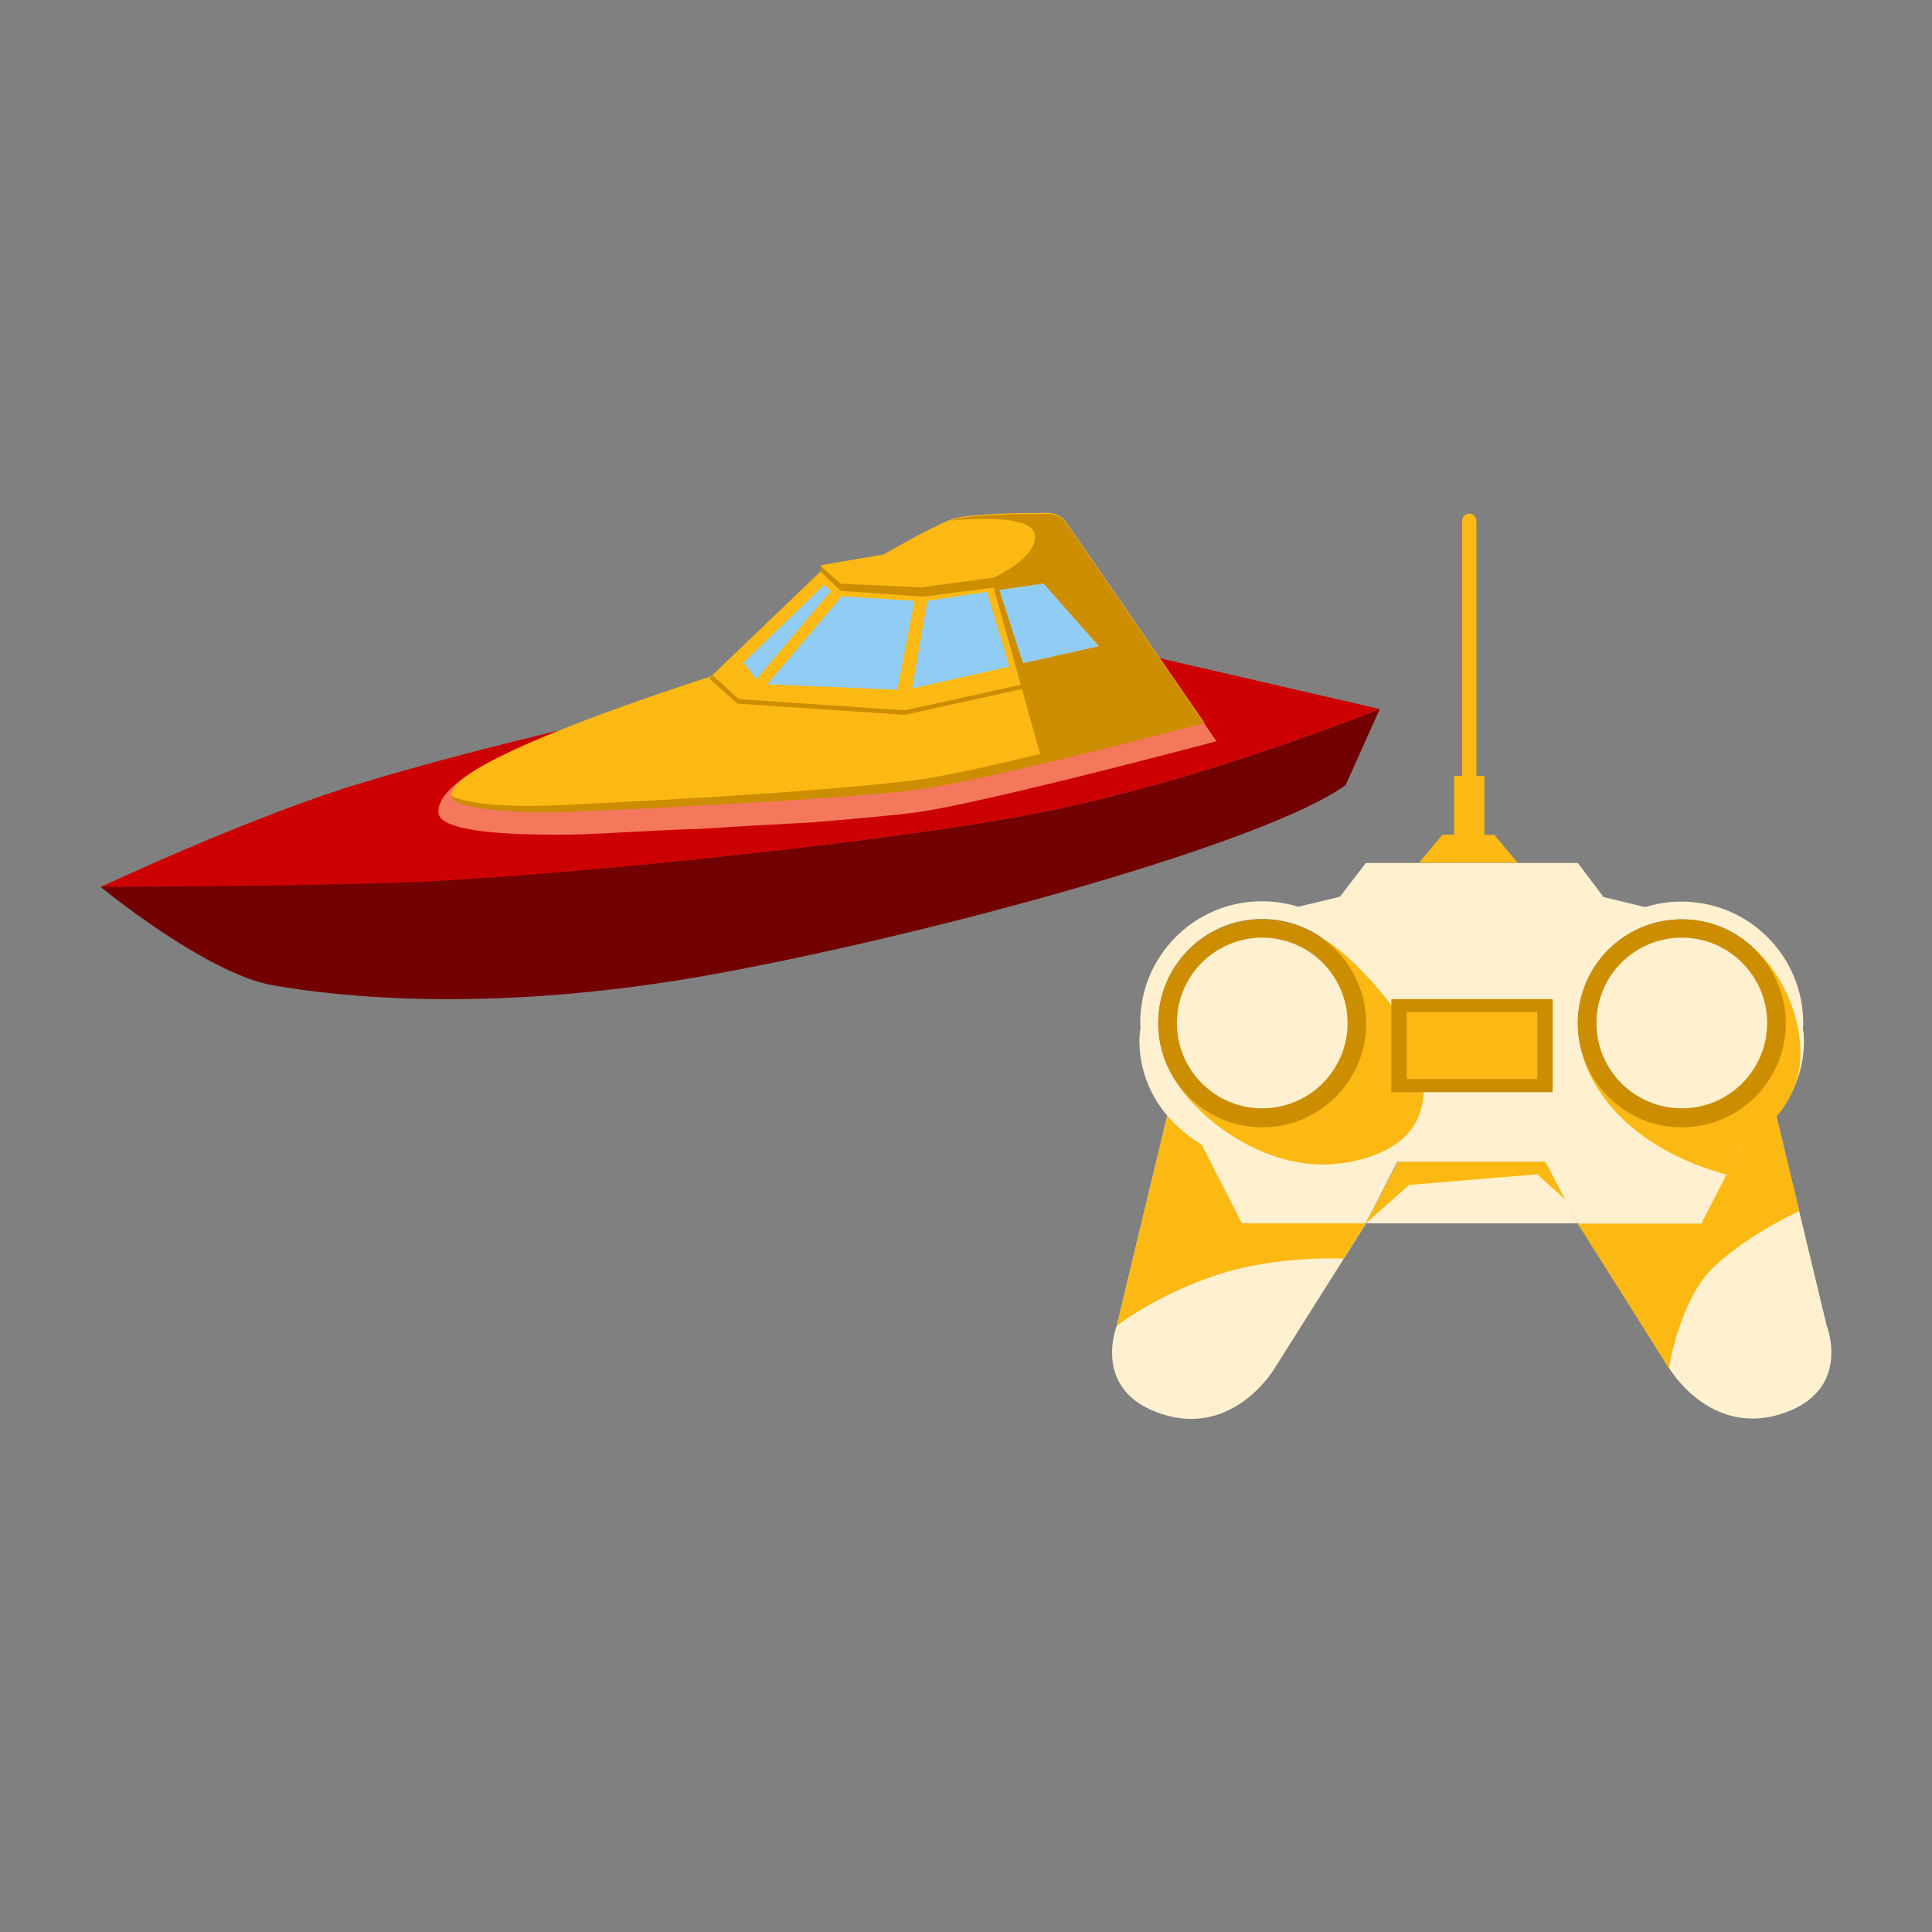
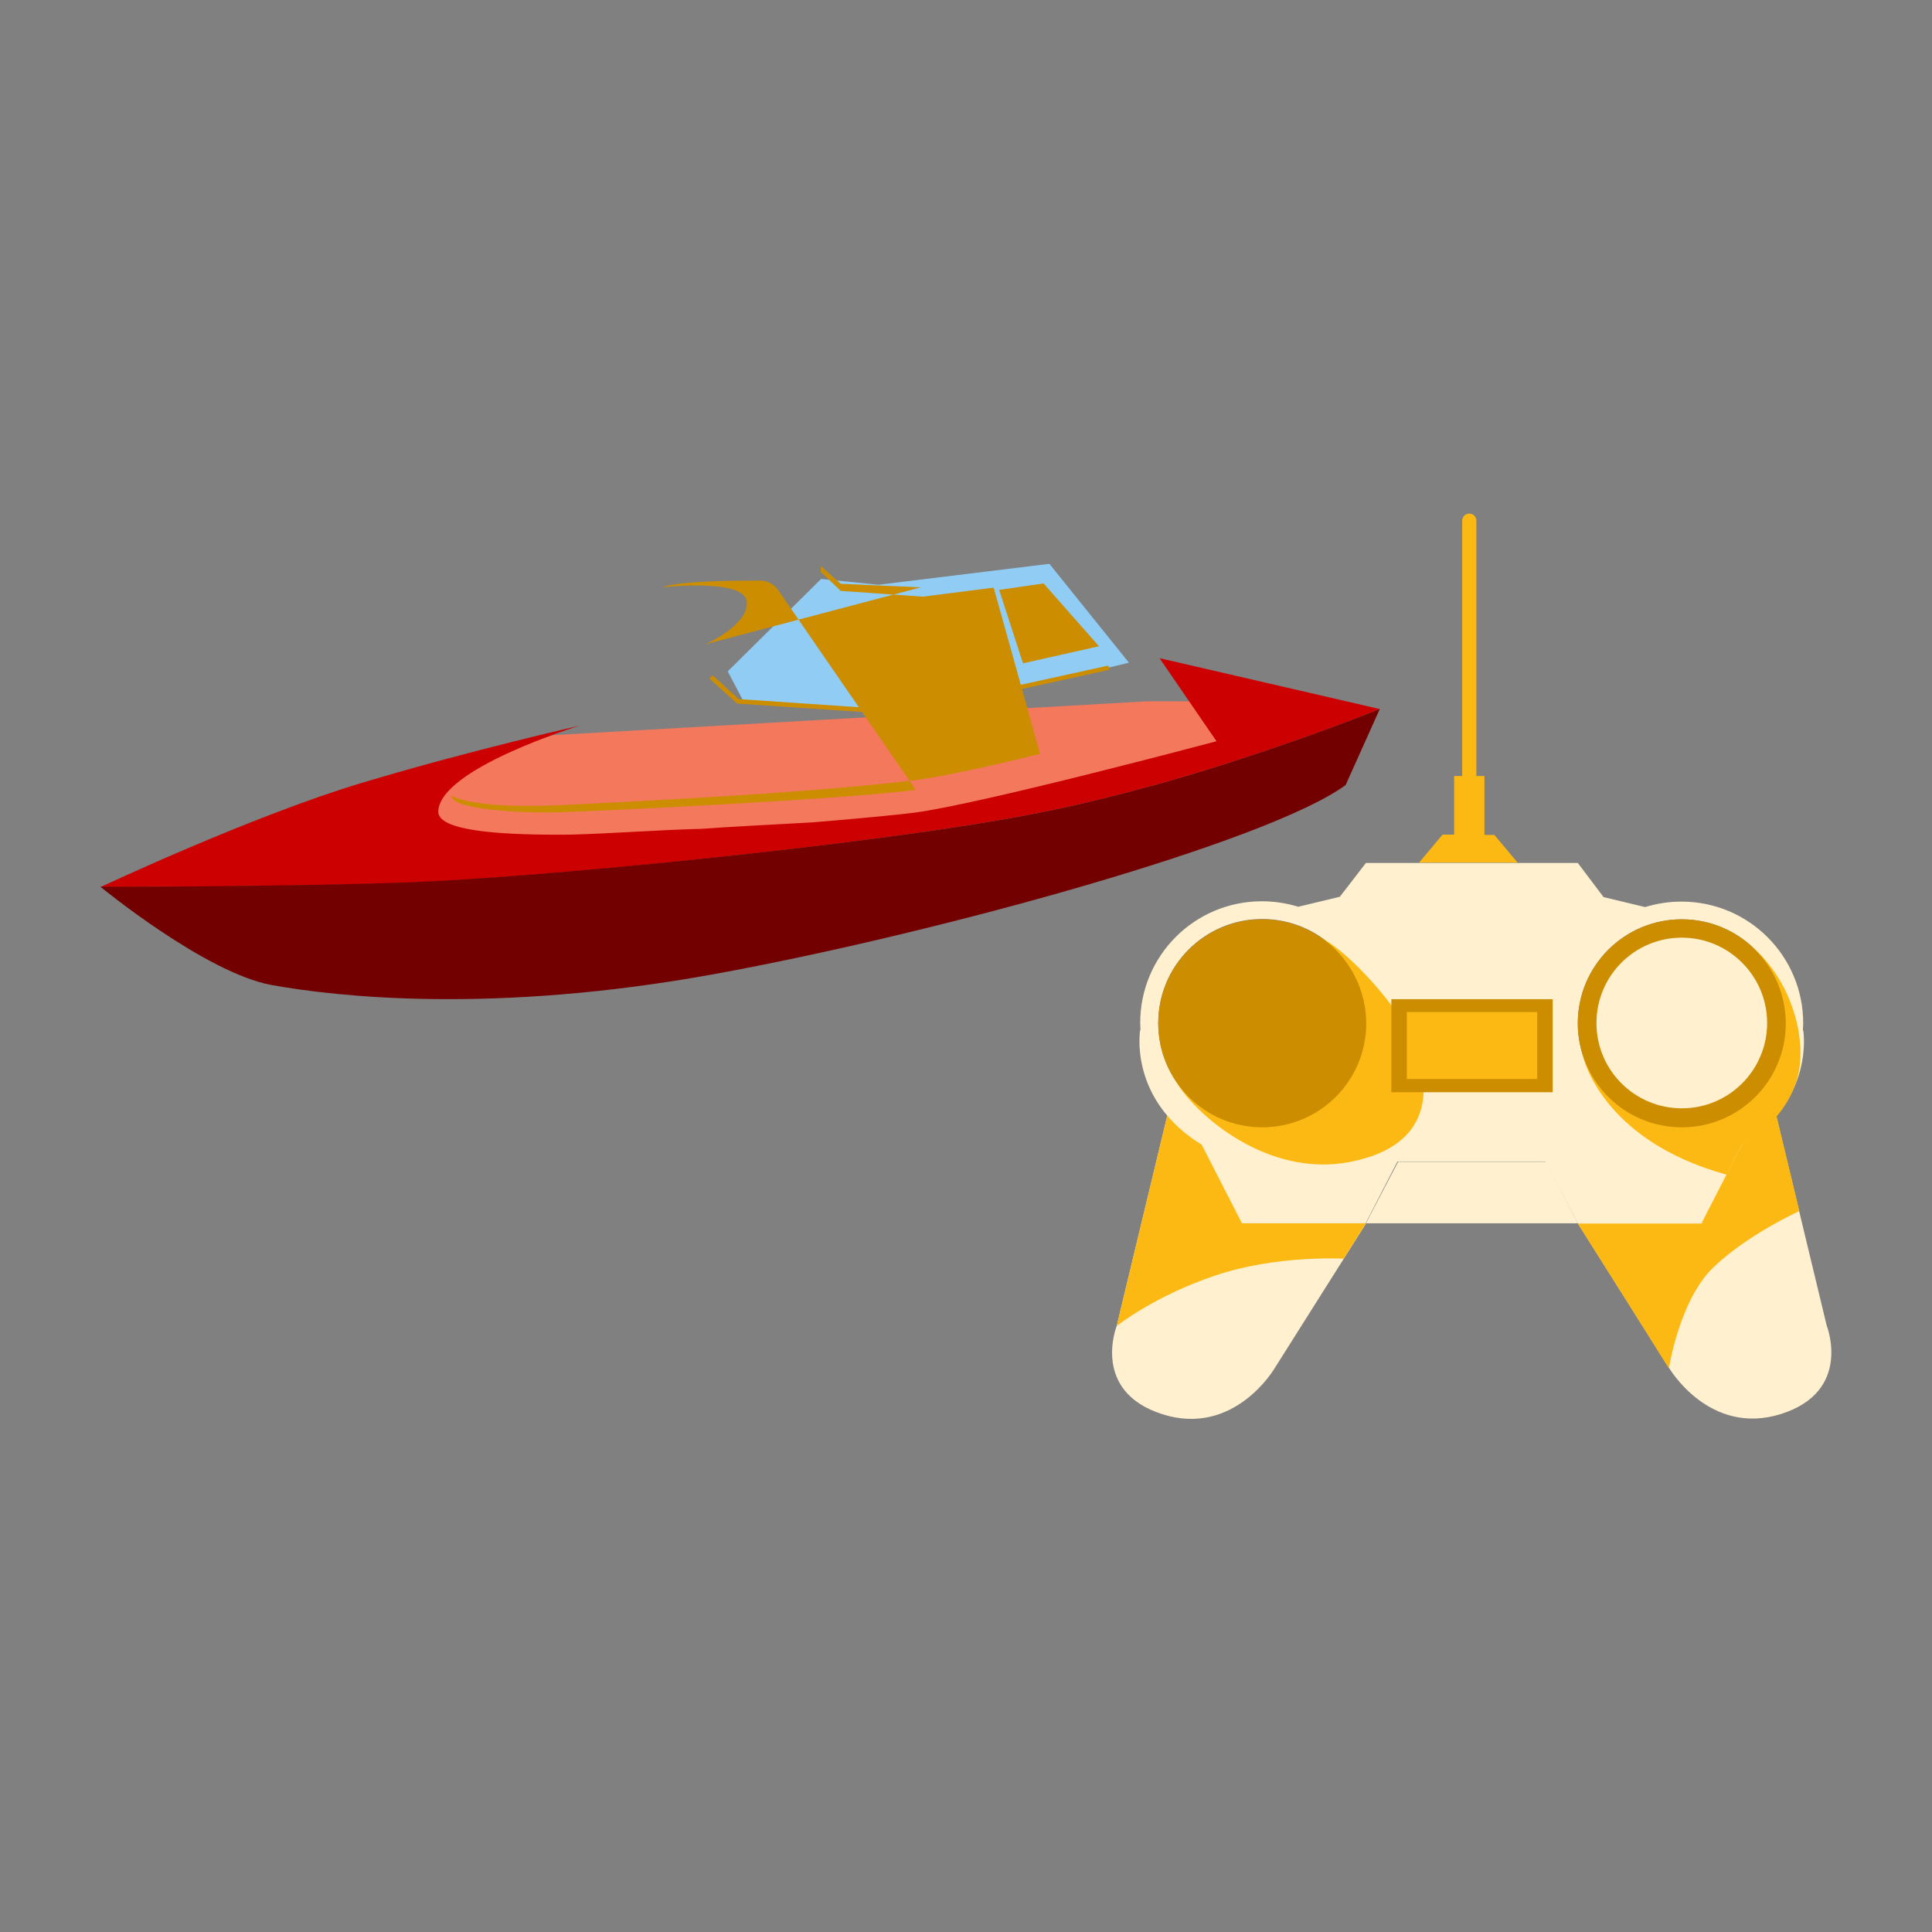
<svg xmlns="http://www.w3.org/2000/svg" version="1.1" id="Layer_1" x="0px" y="0px" viewBox="0 0 60 60" style="enable-background:new 0 0 60 60;" xml:space="preserve">
  <rect x="0" y="0" width="60" height="60" fill="#808080" stroke="none" />
  <style type="text/css">
	.st0{fill:#FFF1D0;}
	.st1{fill:#FDB913;}
	.st2{fill:#CC8D00;}
	.st3{fill:#90CCF4;}
	.st4{fill:#F4785C;}
	.st5{fill:#CC0000;}
	.st6{fill:#720000;}
</style>
  <g>
    <g>
      <path class="st0" d="M37.62,35.2l-1.37-0.55l-1.57,6.53c0,0-0.81,2.03,1.42,2.74c2.23,0.71,3.48-1.42,3.48-1.42l2.84-4.5h-3.84    L37.62,35.2z" />
      <path class="st1" d="M41.73,39.09l0.69-1.1h-3.84l-0.96-2.79l-1.37-0.55l-1.57,6.53c0,0,1.18-0.94,3.07-1.57    C39.64,38.97,41.73,39.09,41.73,39.09z" />
      <path class="st0" d="M56.73,41.17l-1.66-6.9l-1.32,0.99l-0.91,2.73H49l2.84,4.5c0,0,1.25,2.13,3.48,1.42    C57.54,43.2,56.73,41.17,56.73,41.17z" />
      <path class="st1" d="M55.88,37.61l-0.8-3.33l-1.32,0.99l-0.91,2.73H49l1.69,2.68l1.14,1.82c0,0,0.32-2.12,1.38-3.14    S55.88,37.61,55.88,37.61z" />
      <polygon class="st0" points="43.42,36.08 42.42,37.99 49,37.99 48.01,36.08   " />
-       <polygon class="st1" points="43.42,36.08 42.42,37.99 43.76,36.8 47.74,36.47 48.63,37.27 48.01,36.08   " />
      <path class="st1" d="M46.41,25.93h-0.31V24.1h-0.25v-7.93c0-0.12-0.1-0.22-0.22-0.22c-0.12,0-0.22,0.1-0.22,0.22v7.93h-0.25v1.82    h-0.36l-0.73,0.87h3.06L46.41,25.93z" />
      <path class="st0" d="M54.09,35.56c2.29-1.41,1.91-3.57,1.91-3.57s0,0.01-0.01,0.02c0-0.08,0.01-0.16,0.01-0.23    c0-2.09-1.69-3.78-3.78-3.78c-0.39,0-0.77,0.06-1.13,0.17l-1.29-0.31L49,26.8h-6.58l-0.81,1.05l-1.29,0.31    c-0.36-0.11-0.74-0.17-1.13-0.17c-2.09,0-3.78,1.69-3.78,3.78c0,0.08,0.01,0.16,0.01,0.23c0-0.02-0.01-0.02-0.01-0.02    s-0.38,2.16,1.91,3.57l1.25,2.44h3.84l0.99-1.92h4.59L49,37.99h3.84L54.09,35.56z M39.2,35c-1.78,0-3.23-1.44-3.23-3.23    c0-1.78,1.44-3.23,3.23-3.23c1.78,0,3.23,1.44,3.23,3.23C42.42,33.56,40.98,35,39.2,35z M49,31.78c0-1.78,1.44-3.23,3.23-3.23    c1.78,0,3.23,1.44,3.23,3.23c0,1.78-1.44,3.23-3.23,3.23C50.44,35,49,33.56,49,31.78z" />
      <path class="st1" d="M49.16,32.79c0,0,0.54,2.61,4.46,3.69l0.47-0.92c0,0,1.22-0.6,1.68-1.92c0.46-1.32-0.19-3.51-1.72-4.51    C52.53,28.12,49.16,32.79,49.16,32.79z" />
      <path class="st2" d="M52.23,28.55c-1.78,0-3.23,1.44-3.23,3.23c0,1.78,1.44,3.23,3.23,3.23c1.78,0,3.23-1.44,3.23-3.23    C55.45,29.99,54.01,28.55,52.23,28.55z" />
      <path class="st0" d="M52.23,29.12c-1.47,0-2.65,1.19-2.65,2.65c0,1.47,1.19,2.65,2.65,2.65c1.47,0,2.65-1.19,2.65-2.65    C54.88,30.31,53.69,29.12,52.23,29.12z" />
      <path class="st1" d="M36.54,33.61c0.57,0.98,2.81,2.99,5.41,2.47c2.6-0.52,2.48-2.34,1.97-3.68c-0.39-1.02-2.02-2.85-2.89-3.27    c-0.87-0.43-2.93-1.11-3.97,0.61S36.54,33.61,36.54,33.61z" />
      <rect x="43.21" y="31.03" class="st2" width="5.01" height="2.89" />
      <rect x="43.69" y="31.43" class="st1" width="4.05" height="2.08" />
      <path class="st2" d="M39.2,28.55c-1.78,0-3.23,1.44-3.23,3.23c0,1.78,1.44,3.23,3.23,3.23c1.78,0,3.23-1.44,3.23-3.23    C42.42,29.99,40.98,28.55,39.2,28.55z" />
-       <path class="st0" d="M39.2,29.12c-1.47,0-2.65,1.19-2.65,2.65c0,1.47,1.19,2.65,2.65,2.65c1.47,0,2.65-1.19,2.65-2.65    C41.85,30.31,40.66,29.12,39.2,29.12z" />
    </g>
    <g>
      <polygon class="st3" points="32.59,17.51 35.06,20.58 28.4,22.19 23.09,21.78 22.6,20.85 25.5,17.98 27.28,18.16   " />
      <path class="st4" d="M35.61,21.78h2.43l0.19,2.22l-12.12,1.98c0,0-12.46,0.48-13.13,0s0.48-1.98,0.48-1.98l3.72-1.17L35.61,21.78z    " />
      <g>
        <path class="st5" d="M31.98,25.3c5.28-1,10.87-3.28,10.87-3.28l-6.84-1.58l1.77,2.58c0,0-7.35,1.96-9.4,2.22     c-0.37,0.05-1.67,0.18-3.15,0.3c-1.28,0.07-2.63,0.14-3.43,0.2c-1.32,0.03-2.82,0.15-4.09,0.18c-2.06,0.02-3.71-0.1-4.04-0.54     c-0.03-0.05-0.06-0.1-0.06-0.16c0-1.34,4.38-2.68,4.38-2.68s-3.3,0.74-6.71,1.76c-3.42,1.02-8.16,3.25-8.16,3.25s5.83,0,9.6-0.14     C16.48,27.27,26.7,26.3,31.98,25.3z" />
        <path class="st6" d="M12.72,27.4c-3.76,0.14-9.6,0.14-9.6,0.14s3.25,2.67,5.31,3.05c2.05,0.37,6.91,0.91,13.76-0.34     c6.86-1.25,17.17-4.09,19.6-5.87l1.06-2.36c0,0-5.59,2.28-10.87,3.28C26.7,26.3,16.48,27.26,12.72,27.4z" />
-         <path class="st1" d="M14.02,24.68c-0.01,0.44,2.24,0.56,3.49,0.51c1.25-0.04,8.65-0.39,10.93-0.69c2.28-0.3,8.95-2.07,8.95-2.07     l-4.27-6.2c-0.13-0.19-0.34-0.3-0.57-0.3c-0.77,0-2.53,0.01-3.03,0.21c-0.65,0.25-2.08,1.08-2.08,1.08l-1.94,0.33v0.18     l-3.41,3.27C22.08,21.02,14.04,23.52,14.02,24.68z M32.41,18.12l1.72,1.95l-2.36,0.53l-0.74-2.28L32.41,18.12z M30.65,18.38     l0.7,2.32l-3.02,0.68l0.47-2.72L30.65,18.38z M28.4,18.66l-0.53,2.76l-4.04-0.17l2.31-2.73L28.4,18.66z M25.6,18.16l0.2,0.2     l-2.31,2.74l-0.4-0.52L25.6,18.16z" />
-         <path class="st2" d="M28.6,18.24l-2.49-0.11l-0.62-0.55v0.18l0.62,0.59l2.55,0.18l2.2-0.28l1.44,5.16c0,0-2.64,0.67-3.97,0.83     c-3.58,0.42-8.7,0.65-10.82,0.76c-2.91,0.14-3.49-0.29-3.49-0.29c-0.01,0.44,2.24,0.56,3.49,0.51c1.25-0.04,8.65-0.39,10.93-0.69     c2.28-0.3,8.95-2.07,8.95-2.07l-4.27-6.2c-0.13-0.19-0.34-0.3-0.57-0.3c-0.77,0-2.53,0.01-3.03,0.21c0,0,2.54-0.29,2.62,0.44     c0.08,0.73-1.29,1.33-1.29,1.33L28.6,18.24z M32.41,18.12l1.72,1.95l-2.36,0.53l-0.74-2.28L32.41,18.12z" />
+         <path class="st2" d="M28.6,18.24l-2.49-0.11l-0.62-0.55v0.18l0.62,0.59l2.55,0.18l2.2-0.28l1.44,5.16c0,0-2.64,0.67-3.97,0.83     c-3.58,0.42-8.7,0.65-10.82,0.76c-2.91,0.14-3.49-0.29-3.49-0.29c-0.01,0.44,2.24,0.56,3.49,0.51c1.25-0.04,8.65-0.39,10.93-0.69     l-4.27-6.2c-0.13-0.19-0.34-0.3-0.57-0.3c-0.77,0-2.53,0.01-3.03,0.21c0,0,2.54-0.29,2.62,0.44     c0.08,0.73-1.29,1.33-1.29,1.33L28.6,18.24z M32.41,18.12l1.72,1.95l-2.36,0.53l-0.74-2.28L32.41,18.12z" />
      </g>
      <polygon class="st2" points="28.1,22.2 22.89,21.85 22.87,21.83 22.03,21.07 22.13,20.97 22.94,21.71 28.09,22.06 34.42,20.67     34.45,20.8   " />
    </g>
  </g>
</svg>